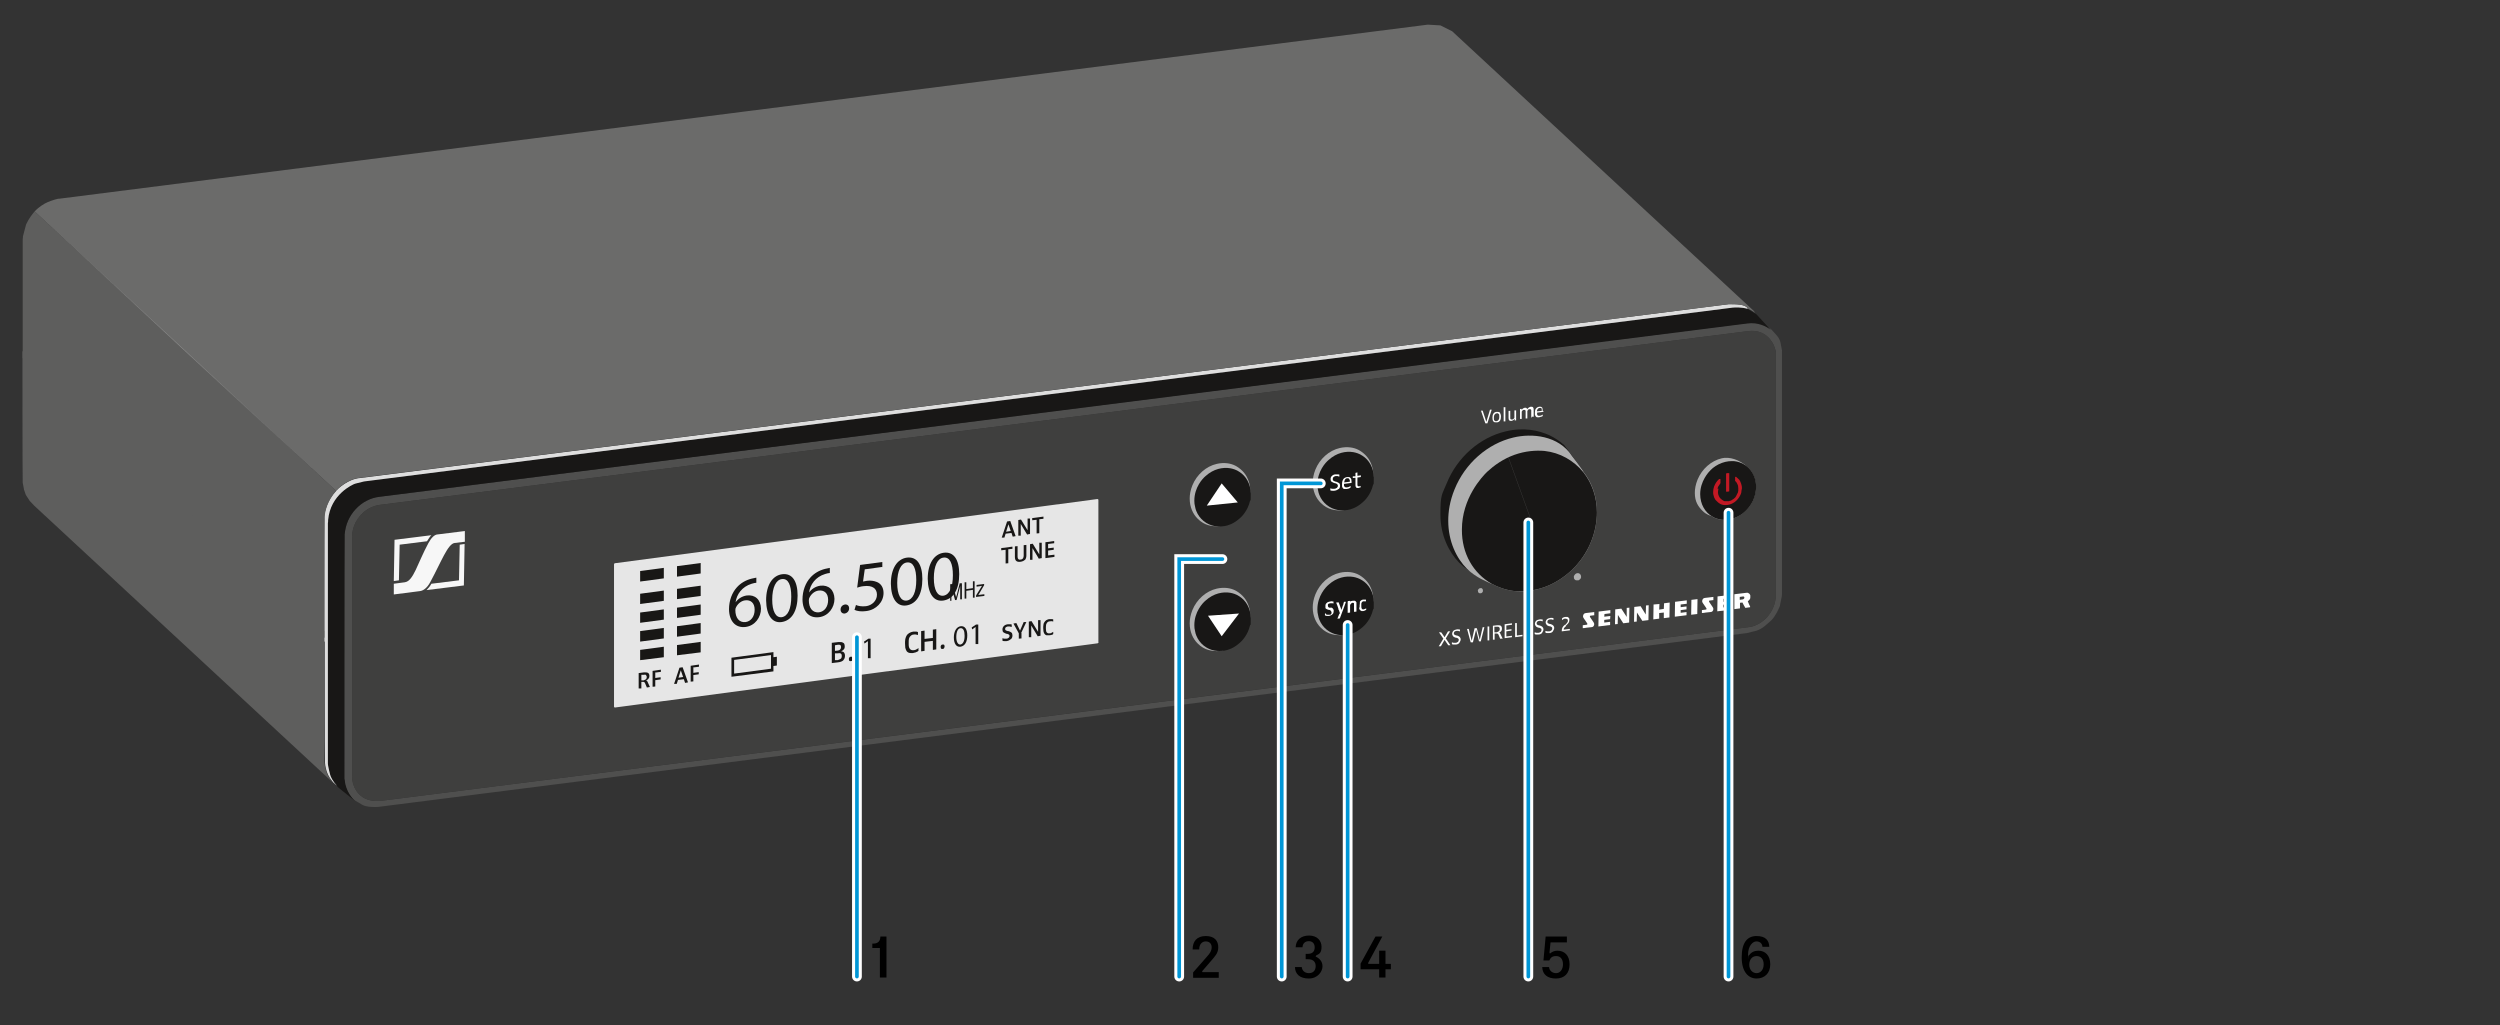
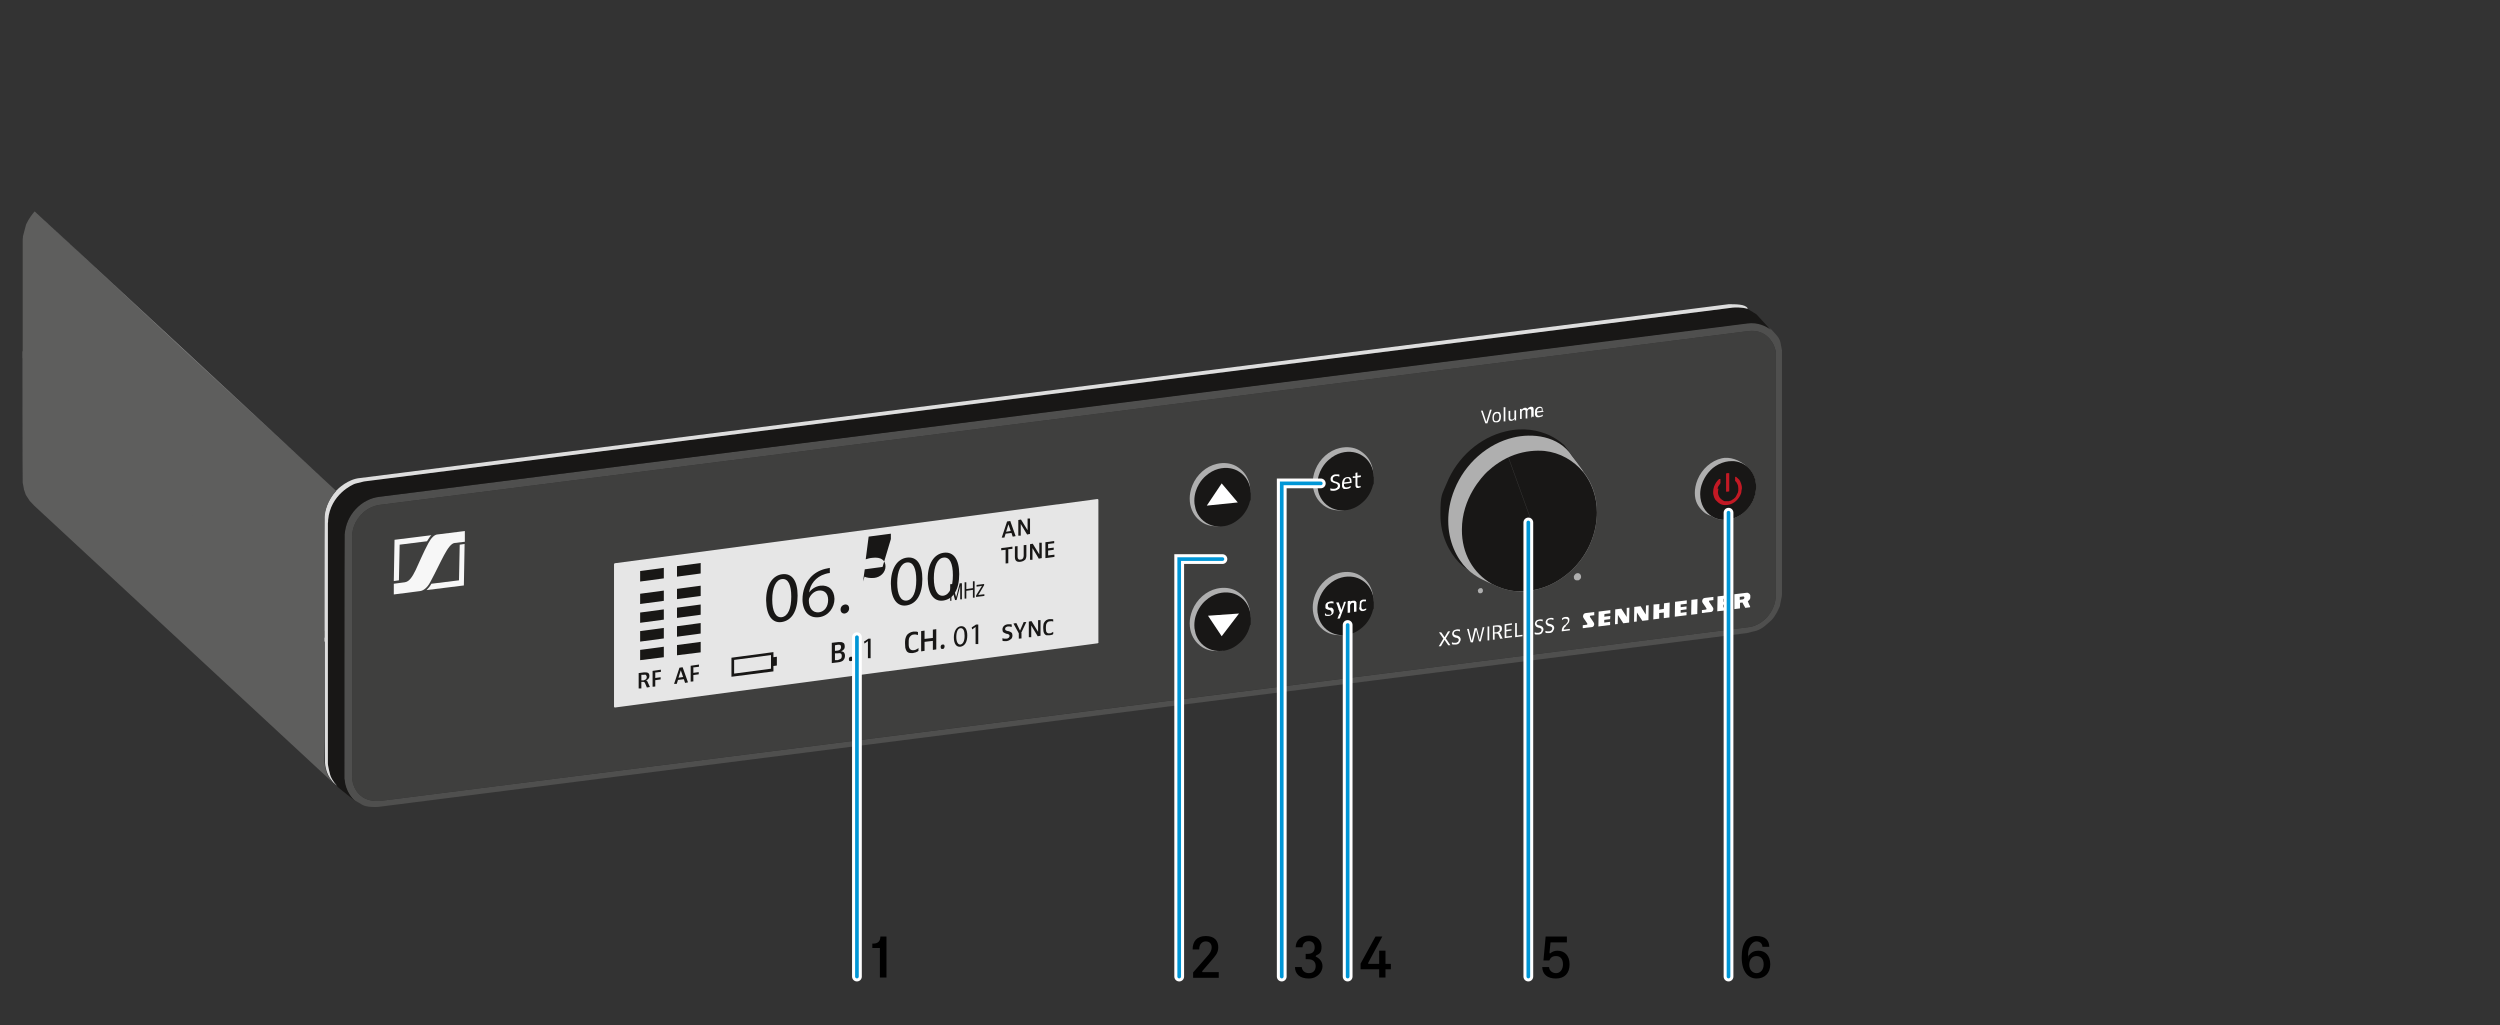
<svg xmlns="http://www.w3.org/2000/svg" id="Overview" width="1024" height="420" version="1.1" viewBox="0 0 1024 420">
  <rect x="0" y="0" width="1024" height="420" fill="#333333" stroke="none" />
  <defs>
    <style>
      .st0 {
        stroke: #0096d6;
        stroke-width: 1.5px;
      }

      .st0, .st1, .st2, .st3, .st4, .st5 {
        fill: none;
      }

      .st0, .st2, .st3, .st6, .st5 {
        stroke-miterlimit: 10;
      }

      .st0, .st2, .st6 {
        stroke-linecap: round;
      }

      .st7 {
        fill: #181716;
      }

      .st8 {
        fill: #fff;
      }

      .st9 {
        fill: #dedede;
      }

      .st2 {
        stroke-width: 4px;
      }

      .st2, .st6 {
        stroke: #fff;
      }

      .st10 {
        fill: #6b6b6a;
      }

      .st3 {
        stroke: #181716;
        stroke-width: 0px;
      }

      .st11 {
        fill: #afafaf;
      }

      .st12 {
        clip-path: url(#clippath-1);
      }

      .st13 {
        fill: #4f4f4e;
      }

      .st14 {
        isolation: isolate;
      }

      .st15 {
        fill: #5e5e5d;
      }

      .st16 {
        fill: #f7f7f7;
      }

      .st17 {
        fill: #3f3f3e;
      }

      .st18 {
        stroke-width: 0px;
      }

      .st18, .st19 {
        fill: #e6e6e6;
      }

      .st18, .st4 {
        stroke: #181715;
      }

      .st20 {
        fill: #181715;
      }

      .st21 {
        fill: #c31924;
      }

      .st4 {
        stroke-width: 0px;
      }

      .st6 {
        fill: #689ede;
        stroke-width: .1px;
      }

      .st22 {
        clip-path: url(#clippath);
      }

      .st5 {
        stroke: #4f4f4e;
        stroke-width: .1px;
      }
    </style>
    <clipPath id="clippath">
      <polygon class="st1" points="161.2 243.5 161.6 221.1 190.5 217.5 190.1 239.8 161.2 243.5" />
    </clipPath>
    <clipPath id="clippath-1">
      <polygon class="st1" points="631.3 261.4 631.5 251.7 717 240.9 716.8 250.6 631.3 261.4" />
    </clipPath>
  </defs>
  <g>
    <path class="st3" d="M584.8,10.1c-.1,0-.3,0-.4,0,0,0,0,0,0,0" />
    <path class="st21" d="M707,194.3h0c0,0,0-.2,0-.2,0,0,.1,0,.2-.1h.9c0-.1.2,0,.2,0,0,0,0,.1,0,.2h0v7.1c0,0,0,.2,0,.2,0,0-.1,0-.2.1-.3,0-.6,0-.9.1,0,0-.1,0-.2,0h0s0-.2,0-.2h0v-7Z" />
    <path class="st21" d="M701.9,201.6c0-3.2,2.4-5.2,2.5-5.3,0,0,.1,0,.2,0,0,0,.1,0,.1,0,0,0,.1,0,.2,0h0c0,0,0,.1,0,.2v1.2s0,0,0,.1c0,0,0,0,0,.1-.9,1.5-1.1,1.1-1.2,2.3,0,.4-.1.8-.2,1.2,0,.5.2,1.8,1,2.8,0,0,.2.2.3.2,0,0,.2.1.2.2,0,0,.2.1.3.2.1,0,.2.1.3.2,0,0,0,0,0,0,.3.1.5.2.8.3.1,0,.2,0,.3,0,0,0,.1,0,.2,0,.1,0,.2,0,.2,0,.1,0,.2,0,.3,0,.2,0,.4,0,.6,0,.2,0,.5,0,.7-.2.1,0,.2,0,.3-.1s.2,0,.3-.2c.1,0,.2-.1.3-.2.1,0,.2-.2.3-.2.3-.2.6-.4.8-.7,0,0,.1,0,.1-.2,0,0,0-.1.1-.1,0,0,0,0,0,0,0,0,.1-.2.1-.2,0,0,.4-.6.7-1.4,0-.1,0-.3.1-.4,0-.2,0-.4.1-.6,0-.2,0-.4,0-.7s0-.1,0-.2c0-.2,0-.5-.1-.9,0,0,0,0,0-.1,0-.2-.1-.3-.2-.5-.2-.5-.5-1-1-1.4h0c0,0,0-.1,0-.2h0v-1.2h0c0,0,0-.2,0-.2,0,0,.1,0,.2-.1h0c0,0,.1,0,.2,0l1.3,1.2h0c.6.5,1.3,2.6,1.1,3.5-.1.6-.2,1.3-.3,1.9,0,.4-1,3.1-3.8,4.4-1.3.6-2.6.7-3.7.5-1.8-.4-2.4-1.3-2.9-1.9h0c0-.1-.2-.3-.3-.4s-.2-.3-.2-.4c-.1-.3-.2-.5-.3-.8,0-.1,0-.3-.1-.4,0-.4-.2-.9-.2-1.4Z" />
    <path class="st13" d="M150.9,208.4c-2.6,1.5-4.2,3.7-5.2,5.5-1,1.9-1.5,4-1.5,6v98c0,3.2,1.3,5.8,2.9,7.4,1,1,2,1.6,2.7,1.9,1.3.6,3.3,1,4.4.9.4,0,.8,0,1.2,0,186.9-23.7,373.8-47.4,560.7-71.2.4,0,.8-.1,1.2-.2,0,0,1.1-.2,2.3-.8,1.6-.8,3.1-1.9,4-2.9,2.3-2.5,3.1-5.2,3.2-5.5.5-1.8.6-3.2.6-3.7v-98c0-.4,0-.8,0-1.2,0-1.2-.7-3.1-1.5-4.4-.6-.9-1.1-1.5-1.4-1.8-.2-.2-.3-.3-.5-.5h0c-1-.9-2.4-1.7-4.3-2.2-.4,0-1.7-.3-3.5-.1L155.5,206.8c-1.3.2-2.9.6-4.6,1.6ZM141.2,218.7c.6-7.8,6.7-14.3,14.1-15.2l560.6-71.2c4.4-.6,7.8,1.2,9.6,2.6,2,2.2,3.4,3.4,3.8,5.5.2,1,.4,2.1.6,3.1,0,0,0,0,0,0,0,.2,0,.4,0,.6,0,0,0,0,0,.1,0,.3,0,.5,0,.8,0,32.7,0,65.3,0,97.9,0,.4,0,.9-.1,1.3,0,0,0,.1,0,.2-.2,1.1-.5,2.3-.7,3.4.3,0-1.9,4.9-3.8,6.5-1.8,1.5-3.1,3.1-6,4.1,0,0-.1,0-.2,0-1.2.3-2.3.6-3.5.9-186.9,23.7-373.7,47.4-560.6,71.2-1.1.1-4.9.2-6.7-.9-1-.6-1.9-1.2-2.9-1.7-4.2-3.5-4.5-8.6-4.5-9v-1.3c-.1,0-.1-97.9-.1-97.9v-1.3Z" />
    <path class="st17" d="M724.5,138.4c.3.3.8.9,1.4,1.8.8,1.3,1.4,3.2,1.5,4.4,0,.4,0,.8,0,1.2v98c0,.5,0,1.9-.6,3.7,0,.2-.8,3-3.2,5.5-1,1-2.4,2.2-4,2.9-1.2.5-2.3.8-2.3.8-.4,0-.8.1-1.2.2-186.9,23.7-373.8,47.4-560.7,71.2-.4,0-.8,0-1.2,0-1.2,0-3.1-.3-4.4-.9-.7-.3-1.7-.9-2.7-1.9-1.6-1.6-2.9-4.2-2.9-7.4v-98c0-2,.5-4.1,1.5-6,.9-1.8,2.6-3.9,5.2-5.5,1.7-1,3.2-1.4,4.6-1.6l560.7-71.2c1.7-.2,3.1,0,3.5.1,2,.4,3.4,1.3,4.3,2.2h0l.5.5Z" />
    <path class="st7" d="M141.2,319.3c0,.4.3,5.5,4.5,9-2.2-1.8-4.4-3.5-6.6-5.3-.5-.4-.9-.8-1.3-1.3-1.4-1.6-2.5-3.5-2.7-4.5-.3-1.2-.5-2.4-.8-3.6,0-.5,0-.9-.1-1.3v-98c0-.5,0-.9.1-1.3.9-10.5,10-14.7,11.1-14.9,1.2-.3,2.4-.6,3.6-.9,186.9-23.7,373.8-47.4,560.6-71.2,1-.1,3.9-.2,6,.5.4.1.7.3,1,.5.4.2.8.5,1.2.7,0,0,0,0,0,0h0c.3.2.5.4.8.5.3.2.6.4.9.6,1.9,2.1,3.9,4.2,5.8,6.3-1.8-1.4-5.2-3.2-9.6-2.6L155.3,203.5c-7.4.9-13.5,7.4-14.1,15.2v1.3c-.1,0-.1,97.9-.1,97.9v1.3Z" />
    <path class="st9" d="M132.8,262.8v-51.1c.2-2.4,1.3-6.8,4.8-10.6.9-1,5-4.9,9.9-5.3l560.6-71.2c3,0,6.7,0,7.7,1.6v.3c-2.2-.7-5.2-.6-6.1-.5-186.9,23.7-373.8,47.4-560.6,71.2-1.2.3-2.4.6-3.6.9-1,.3-10.2,4.4-11.1,14.9,0,.4,0,.9-.1,1.3v98c0,.4,0,.9.1,1.3.2,1.2.5,2.4.8,3.6.2,1,1.2,2.9,2.7,4.5,0,0-.1,0-.2-.1-.4-.4-.8-.8-1.3-1.2,0,0,0,0,0,0-.4-.4-1.5-2-2-3-.8-1.6-1.2-3.7-1.3-5.1v-1.3c-.1,0-.1-48.2-.1-48.2" />
    <path class="st15" d="M132.9,312.3c.1,1.4.5,3.5,1.3,5.1.5,1,1.6,2.6,2,3-40.7-37.7-81.4-75.5-122.1-113.2-.6-.7-1.3-1.3-1.9-2-.5-.8-1-1.5-1.5-2.3l-.2-.4-.3-.9-.2-.6-.2-.5h0c0-.1,0-.2,0-.2l-.5-2.6v-1.3c-.1,0-.1-52.6-.1-52.6l123.6,114.6v54Z" />
    <path class="st15" d="M14.2,86.6l123.5,114.5c-3.5,3.8-4.6,8.2-4.7,10.6v1.4c-.1,0-.1,48.2-.1,48.2-40.9-37.9-81.8-75.9-122.7-113.8-.3-.3-.6-.6-.9-.8,0-16.1,0-32.2,0-48.2,0-.4,0-.9.1-1.3,0-.1,0-.2,0-.4.4-1.6.9-3.3,1.3-4.9h0c1.2-2.6,2.8-4.5,3.4-5.2Z" />
-     <path class="st10" d="M715.8,126.2c-1-1.5-4.6-1.7-7.7-1.6L147.5,195.7c-5,.4-9,4.3-9.9,5.3L14.2,86.6c.5-.6,2-2,4.1-3.2h0c1.5-.8,3.4-1.5,5.5-2,.1,0,.3,0,.4,0C211,57.6,397.9,33.9,584.8,10.1c1.7.1,3.4.2,5.2.3,1.6.8,3.2,1.6,4.8,2.4,41.2,38.2,82.3,76.3,123.5,114.5.2.2.4.5.6.8h0c-.3-.1-.5-.3-.8-.5h0c-.4-.3-.8-.5-1.2-.7-.3-.2-.6-.3-1-.5v-.3Z" />
    <g class="st14">
      <g class="st22">
        <g>
          <path class="st16" d="M190.5,217.5l-11.4,1.4c-1.2.2-2.4,1.3-3.6,3.5-4.6,8.5-6.1,15.6-9.7,16.1l-4.5.6v4.4c0,0,10.8-1.4,10.8-1.4,1.4-.2,2.9-1.4,4.1-3.6,4.6-8.5,7.2-15.7,10-16.1l4.2-.5v-4.4" />
          <path class="st16" d="M176.7,219.2l-15.1,1.9-.3,16.9,2.1-.3.3-14.6,11.2-1.4c.6-1,1.2-1.9,1.8-2.5" />
          <path class="st16" d="M190.4,222.8l-2.1.3-.3,14.6-11.3,1.4c-.6,1.1-1.3,1.9-2,2.6l15.3-1.9.3-17" />
        </g>
      </g>
    </g>
    <g class="st14">
      <g class="st12">
        <g>
          <polyline class="st8" points="659.6 249.9 654.8 250.5 654.7 256.6 659.5 256 659.5 254.7 657.1 255 657.1 253.9 659.5 253.6 659.6 252.3 657.1 252.6 657.2 251.5 659.6 251.2 659.6 249.9" />
          <polyline class="st8" points="667.4 248.9 666.3 249 666.3 252.7 664.1 249.3 661.6 249.6 661.5 255.7 662.6 255.6 662.7 251.9 664.9 255.3 667.3 255 667.4 248.9" />
          <polyline class="st8" points="683.9 246.8 681.6 247.1 681.5 249.4 679.6 249.7 679.7 247.4 677.3 247.6 677.2 253.7 679.6 253.4 679.6 251.1 681.5 250.9 681.5 253.2 683.8 252.9 683.9 246.8" />
          <path class="st8" d="M712.6,245.7v-1.2s1.4-.2,1.4-.2c.3,0,.5.2.5.5,0,.3-.3.6-.6.7l-1.4.2M715.4,242.8l-5,.6v6.1c-.1,0,2.3-.3,2.3-.3v-2.3s1-.1,1-.1c0,0,1,2,1.2,2.2l2.1-.3c-.2-.3-.9-1.8-1.1-2.4.7-.6,1.1-1,1.1-1.9,0-1.1-.9-1.7-1.5-1.6" />
          <polyline class="st8" points="675.3 247.9 674.2 248 674.1 251.7 672 248.3 669.4 248.6 669.3 254.7 670.4 254.6 670.5 250.9 672.7 254.3 675.2 254 675.3 247.9" />
          <polyline class="st8" points="708.3 243.7 703.5 244.3 703.4 250.4 708.2 249.8 708.2 248.5 705.8 248.8 705.8 247.7 708.3 247.4 708.3 246.2 705.9 246.5 705.9 245.3 708.3 245 708.3 243.7" />
          <polyline class="st8" points="695.3 245.4 692.8 245.7 692.7 251.8 695.2 251.5 695.3 245.4" />
          <polyline class="st8" points="690.9 245.9 686.1 246.5 686 252.6 690.8 252 690.8 250.7 688.4 251 688.4 249.9 690.8 249.6 690.8 248.4 688.4 248.7 688.4 247.6 690.9 247.3 690.9 245.9" />
          <path class="st8" d="M653,250.7l-3.4.4c-.7,0-1.2.6-1.2,1.4,0,.3.2.6.4.9.8,1.2,1.3,1.8,1.4,2.1h0c0,.2,0,.4-.4.4l-1.5.2v1.2c.5,0,1.1-.1,1.6-.2,1-.1,1.9-.2,1.9-.2.7,0,1.2-.5,1.2-1.3,0-.3-.2-.6-.4-.9-.8-1.3-1.4-1.9-1.4-2.2h0c0-.2.1-.3.2-.3l1.6-.2v-1.2" />
          <path class="st8" d="M701.8,244.5l-3.4.4c-.7,0-1.2.6-1.2,1.4,0,.3.2.6.4.9.8,1.2,1.3,1.8,1.4,2.1h0c0,.2,0,.4-.4.4l-1.5.2v1.2c.5,0,1.1-.1,1.6-.2,1-.1,1.9-.2,1.9-.2.7,0,1.2-.5,1.2-1.3,0-.3-.2-.6-.4-.9-.8-1.3-1.4-1.9-1.4-2.2h0c0-.2.1-.3.2-.3l1.6-.2v-1.2" />
        </g>
      </g>
    </g>
    <line class="st15" x1="133.2" y1="260.3" x2="133.2" y2="264" />
    <polygon class="st11" points="17.2 89.3 74.4 142.3 131.6 195.4 74.3 142.4 17.2 89.3" />
    <path class="st11" d="M161.6,206l552.1-70.1L161.6,206Z" />
    <path class="st11" d="M144.2,219.8v95.6-95.6Z" />
    <path class="st11" d="M714.6,190.5c-1.2-.6-2.5-.9-3.8-1.1-1.3-.2-2.7-.2-4,0-1.3.2-2.6.6-3.7,1.3-1.2.6-2.1,1.6-3.1,2.5h0c-2,2.1-3.3,4.8-3.6,7.7-.1,1.4,0,2.9.3,4.3.1.7.4,1.4.7,2.1.3.7.7,1.3,1,1.9-.3-.6-.7-1.3-1-1.9-.3-.7-.6-1.3-.7-2.1-.4-1.4-.5-2.9-.3-4.3.1-1.4.6-2.9,1.2-4.2.6-1.3,1.4-2.5,2.4-3.6h0c.9-1,1.9-1.9,3.1-2.5,1.2-.7,2.4-1.1,3.8-1.3,1.3-.2,2.7-.2,4,0,1.3.2,2.6.6,3.8,1.2Z" />
    <path class="st11" d="M701.3,211.6h0c1.2.7,2.5,1.1,3.9,1.3,1.5.2,3.3,0,5.1-.7,1.9-.7,3.5-1.8,4.6-2.9,2-1.9,3-4.1,3.2-4.6.8-1.9,1.1-3.8,1.1-5.3,0-2.7-.9-5.1-2.3-6.9,0-.2-1.6-1.6-1.6-1.6-2.9-2.6-6.9-3.9-10-3.2-4.4,1-8.2,4.4-10,8.8-.8,2-1.1,3.8-1.1,5.4,0,3.6,1.4,5.6,3.2,7.4,1.5,1.5,3.1,1.9,3.7,2.1Z" />
    <path class="st7" d="M719.3,199.4c0,1.5-.3,3.4-1.1,5.3-.2.5-1.2,2.7-3.2,4.6-1.1,1.1-2.7,2.2-4.6,2.9-1.9.7-3.7.8-5.1.7-1.4-.2-2.8-.6-3.9-1.3-3-1.7-5-5.1-5-9.2,0-5.3,3.4-9,4.3-9.9,1.1-1.1,2.7-2.2,4.6-2.9,1.9-.7,3.7-.8,5.1-.7,2.6.3,5,1.6,6.6,3.6,1.4,1.8,2.3,4.1,2.3,6.9Z" />
    <g>
      <path class="st21" d="M703.5,200.2c.2-1.1.3-.8,1.2-2.3,0,0,0,0,0-.1,0,0,0,0,0-.1v-1.2s0-.1,0-.2h0s0,0-.1-.1c0,0-.1,0-.2,0,0,0,0,0-.2,0-.1,0-2.5,2.1-2.5,5.3,0,.5,0,1,.2,1.4,0,.1,0,.3.1.4,0,.3.2.6.3.8,0,.1.2.3.2.4s.2.2.3.4h0c.6.5,1.2,1.5,2.9,1.9,1.1.2,2.4.1,3.7-.5,2.8-1.3,3.7-4.1,3.8-4.4,0-.6.2-1.3.3-1.9.1-.9-.6-2.9-1.1-3.5h0l-1.3-1.2h0s-.1,0-.2,0h0c0,0-.1,0-.2.1,0,0,0,.1,0,.2h0v1.2h0c0,.1,0,.2,0,.2h0c.5.4.8.9,1,1.4,0,.2.1.3.2.5,0,0,0,0,0,.1,0,.4.1.7.1.9v.2c0,.2,0,.5,0,.7,0,.2,0,.4-.1.6,0,.2,0,.3-.1.4-.3.8-.7,1.3-.7,1.4,0,0,0,0-.1.2,0,0,0,0,0,0,0,0,0,0-.1.1,0,0,0,0-.1.2-.2.2-.5.5-.8.7-.1,0-.2.2-.3.2-.1,0-.2.1-.3.2-.1,0-.2.1-.3.2s-.2,0-.3.1c-.2,0-.4.1-.7.2-.2,0-.4,0-.6,0s-.2,0-.3,0c0,0-.1,0-.2,0,0,0-.1,0-.2,0,0,0-.2,0-.3,0-.2,0-.5-.1-.7-.3,0,0,0,0,0,0-.1,0-.2-.1-.3-.2-.1,0-.2-.1-.3-.2,0,0-.2-.1-.2-.2,0,0-.2-.2-.3-.2-.9-1-1.1-2.3-1-2.8,0-.4.1-.8.2-1.2Z" />
      <path class="st21" d="M707,194.2h0v7h0s0,.2,0,.2h0c0,0,.1,0,.2,0,.3,0,.6,0,.9-.1,0,0,.2,0,.2-.1,0,0,0-.1,0-.2v-7h0c0,0,0-.1,0-.2h0s-.2,0-.2,0h-.9c0,.2-.1.2-.2.2,0,0,0,.2,0,.2Z" />
    </g>
    <path class="st11" d="M500.9,266.3v-.2s.1,0,.2,0c.9-.2,1.7-.4,2.4-.7.6-.2,2.1-.9,3.8-2.4,1-.9,3.4-3.4,4.3-7.2.2-.9.3-1.9.3-2.9h.2c0-.1,0-.1,0-.1,0-.2,0-.4,0-.6,0-3.6-1.4-6.4-3.2-8.2-1.1-1.1-2.2-1.8-3-2.2-1.8-.9-4.4-1.4-7.5-.7-4.4,1-8.2,4.4-10,8.8-.8,2-1.1,3.8-1.1,5.4,0,3.6,1.4,6.4,3.2,8.2,3,3.1,6.3,3.1,7.9,3.2.7,0,1.9-.2,2.5-.3Z" />
    <path class="st7" d="M489.2,256.1c0-5.5,3.4-9.1,4.6-10.1,3.3-3,7.1-3.7,10.1-3.2,1.1.2,2.5.6,3.8,1.5,2.5,1.6,4.6,4.7,4.6,9s-.1,2-.3,2.9c-.9,3.9-3.3,6.4-4.3,7.2-1.7,1.5-3.2,2.2-3.8,2.4-.7.3-1.6.6-2.4.7,0,0-.1,0-.2,0-1.2.2-2.4.2-3.7,0-3.4-.6-6.3-2.9-7.6-6.2-.2-.5-.4-1.1-.5-1.8-.2-.7-.3-1.5-.3-2.4Z" />
    <path class="st11" d="M500.9,215.2v-.2s.1,0,.2,0c.9-.2,1.7-.4,2.4-.7.6-.2,2.1-.9,3.8-2.4,1-.9,3.4-3.4,4.3-7.2.2-.9.3-1.9.3-2.9h.2c0-.1,0-.1,0-.1,0-.2,0-.4,0-.6,0-3.6-1.4-6.4-3.2-8.2-1.1-1.1-2.2-1.8-3-2.2-1.8-.9-4.4-1.4-7.5-.7-4.4,1-8.2,4.4-10,8.8-.8,2-1.1,3.8-1.1,5.4,0,3.6,1.4,6.4,3.2,8.2,3,3.1,6.3,3.1,7.9,3.2.7,0,1.9-.2,2.5-.3Z" />
    <path class="st7" d="M489.2,205.1c0-5.5,3.4-9.1,4.6-10.1,3.3-3,7.1-3.7,10.1-3.2,1.1.2,2.5.6,3.8,1.5,2.5,1.6,4.6,4.7,4.6,9s-.1,2-.3,2.9c-.9,3.9-3.3,6.4-4.3,7.2-1.7,1.5-3.2,2.2-3.8,2.4-.7.3-1.6.6-2.4.7,0,0-.1,0-.2,0-1.2.2-2.4.2-3.7,0-3.4-.6-6.3-2.9-7.6-6.2-.2-.5-.4-1.1-.5-1.8-.2-.7-.3-1.5-.3-2.4Z" />
    <g>
      <path class="st11" d="M551.3,208.7v-.2s.1,0,.2,0c.9-.2,1.7-.4,2.4-.7.6-.2,2.1-.9,3.8-2.4,1-.9,3.4-3.4,4.3-7.2.2-.9.3-1.9.3-2.9h.2c0-.1,0-.1,0-.1,0-.2,0-.4,0-.6,0-3.6-1.4-6.4-3.2-8.2-1.1-1.1-2.2-1.8-3-2.2-1.8-.9-4.4-1.4-7.5-.7-4.4,1-8.2,4.4-10,8.8-.8,2-1.1,3.8-1.1,5.4,0,3.6,1.4,6.4,3.2,8.2,3,3.1,6.3,3.1,7.9,3.2.7,0,1.9-.2,2.5-.3Z" />
      <path class="st7" d="M539.6,198.5c0-5.5,3.4-9.1,4.6-10.1,3.3-3,7.1-3.7,10.1-3.2,1.1.2,2.5.6,3.8,1.5,2.5,1.6,4.6,4.7,4.6,9s-.1,2-.3,2.9c-.9,3.9-3.3,6.4-4.3,7.2-1.7,1.5-3.2,2.2-3.8,2.4-.7.3-1.6.6-2.4.7,0,0-.1,0-.2,0-1.2.2-2.4.2-3.7,0-3.4-.6-6.3-2.9-7.6-6.2-.2-.5-.4-1.1-.5-1.8-.2-.7-.3-1.5-.3-2.4Z" />
      <g>
        <path class="st8" d="M548.2,200.3c-.4.4-.9.6-1.6.7s-.6,0-.9,0c-.3,0-.6,0-.8-.2v-.8c.3.1.5.2.8.2.3,0,.5,0,.8,0,.5,0,.8-.2,1.1-.4.2-.2.4-.5.4-.8s-.1-.5-.3-.7c-.2-.2-.5-.3-.9-.4h-.2c-.5-.2-.9-.4-1.2-.6-.3-.2-.4-.6-.4-1.1s.2-1,.6-1.3c.4-.4.9-.6,1.5-.6s.6,0,.8,0,.5,0,.7.1v.8c-.3,0-.5-.1-.7-.2-.2,0-.5,0-.7,0-.4,0-.7.2-1,.4-.2.2-.3.4-.3.8s0,.5.3.7c.2.1.5.3.9.4h.2c.5.2.9.4,1.2.6.3.3.4.6.4,1.1s-.2,1-.6,1.4Z" />
        <path class="st8" d="M553.6,197.5c0,.1,0,.2,0,.3l-3.1.4v.2c0,.2,0,.4,0,.5,0,.2.1.3.2.4.1.1.2.2.4.3s.4,0,.6,0c.5,0,1-.2,1.5-.6v.7c-.2.1-.4.3-.7.4-.3,0-.6.2-.9.2s-.8,0-1,0-.5-.2-.6-.4-.3-.5-.3-.7c0-.3,0-.6,0-1,0-.8.2-1.4.5-1.9.3-.5.9-.8,1.6-.9.3,0,.5,0,.7,0s.4.1.6.3.3.4.4.6c0,.3.1.6.1,1s0,.1,0,.2ZM552.8,196.7c0-.2,0-.3-.2-.5,0-.1-.2-.2-.3-.3-.1,0-.3,0-.5,0-.4,0-.7.2-.9.6-.2.3-.3.7-.3,1.1l2.3-.3c0-.2,0-.4,0-.6Z" />
        <path class="st8" d="M557,199.7c-.2,0-.4.1-.6.2-.4,0-.7,0-.9-.2-.2-.2-.3-.5-.3-.9v-3.1s-1.1.1-1.1.1v-.7h1.1v-1.4l.8-.2v1.4l1.4-.2v.7l-1.4.2v3c0,.4.2.6.6.6s.3,0,.4-.1c.1,0,.3-.1.3-.1v.6s-.2.1-.4.2Z" />
      </g>
    </g>
    <g>
      <path class="st8" d="M609.2,173.4h-.8c0,0-1.8-5.2-1.8-5.2h.7c0,0,1.5,4.6,1.5,4.6h0s1.5-5,1.5-5h.7c0,0-1.8,5.7-1.8,5.7Z" />
      <path class="st8" d="M614.4,172.3c-.3.4-.7.7-1.4.7-.6,0-1.1,0-1.3-.4-.3-.3-.4-.9-.4-1.5s.1-1.2.4-1.7c.3-.4.7-.7,1.4-.7s1.1,0,1.3.4.4.9.4,1.5-.1,1.2-.4,1.7ZM614.1,170.4c0-.4,0-.7-.3-.9-.2-.2-.4-.3-.8-.2s-.6.2-.8.5c-.2.3-.3.6-.3,1v.6c0,.4,0,.7.3.9s.4.3.8.2.6-.2.8-.5c.2-.3.3-.6.3-1v-.6Z" />
      <path class="st8" d="M615.9,172.6v-5.8h.7c0,0,0,5.8,0,5.8h-.7Z" />
      <path class="st8" d="M620.4,172v-.6c0,0,0,0,0,0,0,0,0,0-.1.2s-.1.2-.2.3-.2.2-.4.3c-.2,0-.3.1-.5.2-.4,0-.8,0-1-.2-.2-.2-.3-.5-.3-1v-2.9h.7c0,0,0,2.6,0,2.6,0,.1,0,.3,0,.4,0,.1,0,.2.1.3,0,0,.1.2.3.2.1,0,.2,0,.4,0s.3,0,.4-.1.2-.2.3-.3c0-.1.2-.2.2-.3,0-.1,0-.3,0-.4v-2.6h.7c0,0,0,3.1,0,3.1,0,.2,0,.4,0,.6,0,.2,0,.3,0,.4h-.6Z" />
      <path class="st8" d="M627.2,171.2v-2.7c0-.1,0-.3,0-.4,0-.1,0-.2-.1-.3,0,0-.1-.1-.2-.2-.1,0-.2,0-.4,0s-.3,0-.4.1c-.1,0-.2.2-.3.3,0,.1-.2.2-.2.4s0,.2,0,.4v2.6h-.7c0,0,0-2.6,0-2.6,0-.1,0-.3,0-.4,0-.1,0-.2-.1-.3s-.1-.1-.2-.2c-.1,0-.2,0-.4,0s-.3,0-.4.1c-.1,0-.2.2-.3.3,0,.1-.2.2-.2.3,0,.1,0,.2,0,.4v2.6h-.7c0,0,0-4.1,0-4.1h.7c0,0,0,.5,0,.5h0s0,0,.1-.2c0,0,.1-.2.2-.3.1,0,.2-.2.4-.3.2,0,.3-.1.5-.2.3,0,.6,0,.7.1s.3.3.4.5c0,0,0,0,.1-.2,0,0,.1-.2.3-.3.1-.1.2-.2.4-.3.2,0,.3-.1.5-.2.4,0,.8,0,1,.2.2.2.3.5.3,1v2.9h-.7Z" />
      <path class="st8" d="M632.2,168.4c0,.1,0,.2,0,.3l-2.6.3v.2c0,.2,0,.3,0,.5,0,.1.1.3.2.4,0,.1.2.2.4.2s.3,0,.5,0c.4,0,.8-.2,1.2-.5v.6c-.1.1-.3.2-.6.3-.2,0-.5.1-.8.2s-.6,0-.9,0-.4-.2-.6-.4c-.1-.2-.2-.4-.3-.6,0-.2,0-.5,0-.9,0-.7.1-1.2.4-1.6.3-.4.7-.7,1.3-.8s.4,0,.6,0,.3.1.5.2.3.3.3.5c0,.2.1.5.1.9s0,.1,0,.2ZM631.5,167.7c0-.1,0-.3-.1-.4,0-.1-.2-.2-.3-.2-.1,0-.3,0-.5,0-.3,0-.6.2-.8.5-.2.3-.3.6-.3.9l2-.2c0-.2,0-.3,0-.5Z" />
    </g>
    <g>
      <path class="st8" d="M593.2,264.3l-1.5-2.2h0s-1.5,2.6-1.5,2.6h-.9c0,.1,1.9-3.1,1.9-3.1l-1.8-2.6h.9c0-.1,1.4,2,1.4,2h0s1.4-2.4,1.4-2.4h.9c0-.1-1.8,2.9-1.8,2.9l1.9,2.8h-.9Z" />
      <path class="st8" d="M597.7,263.4c-.4.4-.8.6-1.5.6s-.6,0-.8,0c-.3,0-.5,0-.7-.2v-.7c.3,0,.5.2.7.2.2,0,.5,0,.8,0,.4,0,.7-.2,1-.4.2-.2.3-.5.3-.8s0-.4-.3-.6c-.2-.1-.5-.3-.8-.3h-.2c-.5-.2-.8-.3-1-.6-.2-.2-.4-.6-.4-1s.2-.9.5-1.2.8-.5,1.4-.6.5,0,.7,0,.4,0,.6.1v.7c-.3,0-.5-.1-.7-.2-.2,0-.4,0-.6,0-.4,0-.7.2-.9.3-.2.2-.3.4-.3.7s0,.4.3.6c.2.1.4.2.8.3h.2c.5.2.8.3,1.1.6.2.2.4.6.4,1s-.2.9-.5,1.3Z" />
      <path class="st8" d="M606.7,262.7h-.9c0,.1-1.2-4.8-1.2-4.8h0s-1.3,5.2-1.3,5.2h-.9c0,.1-1.5-5.5-1.5-5.5h.7c0,0,1.2,4.9,1.2,4.9h0s1.2-5.2,1.2-5.2h.9c0-.1,1.2,4.8,1.2,4.8h0s1.2-5.2,1.2-5.2h.7c0,0-1.5,5.9-1.5,5.9Z" />
      <path class="st8" d="M609.3,262.4v-5.8h.7c0,0,0,5.7,0,5.7h-.7Z" />
      <path class="st8" d="M614.5,261.7l-.7-1.7c-.2-.4-.4-.5-.7-.5h-.9v2.5h-.7c0,0,0-5.7,0-5.7l1.8-.2c.6,0,1.1,0,1.4.2.3.2.5.6.5,1.2s-.1.7-.3,1c-.2.3-.5.5-.9.6h0c0,0,.1,0,.2,0,.1,0,.2.2.3.4l1,2.1h-.9ZM614,256.9c-.2-.2-.5-.2-.9-.2h-1v2.3h.9c.4-.2.8-.3,1-.5.2-.2.3-.5.3-.8s0-.6-.3-.8Z" />
      <path class="st8" d="M616.3,261.5v-5.8l3-.4v.6l-2.3.3v1.8l2.1-.3v.6l-2.1.3v2.1l2.3-.3v.6l-3,.4Z" />
      <path class="st8" d="M620.6,261v-5.8h.7c0,0,0,5.1,0,5.1l2.3-.3v.6l-3,.4Z" />
      <path class="st8" d="M624.6,260.5v-5.8l3-.4v.6l-2.3.3v1.8l2.1-.3v.6l-2.1.3v2.1l2.3-.3v.6l-3,.4Z" />
      <path class="st8" d="M631.6,259.3c-.4.4-.8.6-1.5.6-.3,0-.6,0-.8,0-.3,0-.5,0-.7-.2v-.7c.3,0,.5.2.7.2.2,0,.5,0,.8,0,.4,0,.7-.2,1-.4.2-.2.3-.5.3-.8s0-.4-.3-.6c-.2-.1-.5-.3-.8-.3h-.2c-.5-.2-.8-.3-1-.6-.2-.2-.4-.6-.4-1s.2-.9.5-1.2c.3-.3.8-.5,1.4-.6s.5,0,.7,0,.4,0,.6.1v.7c-.3,0-.5-.1-.7-.2-.2,0-.4,0-.6,0-.4,0-.7.2-.9.3-.2.2-.3.4-.3.7s0,.4.3.6c.2.1.4.2.8.3h.2c.5.2.8.3,1.1.6.2.2.4.6.4,1s-.2.9-.5,1.3Z" />
      <path class="st8" d="M636,258.7c-.4.4-.8.6-1.5.6s-.6,0-.8,0c-.3,0-.5,0-.7-.2v-.7c.3,0,.5.2.7.2.2,0,.5,0,.8,0,.4,0,.7-.2,1-.4.2-.2.3-.5.3-.8s0-.4-.3-.6c-.2-.1-.5-.3-.8-.3h-.2c-.5-.2-.8-.3-1-.6-.2-.2-.4-.6-.4-1s.2-.9.5-1.2c.3-.3.8-.5,1.4-.6s.5,0,.7,0,.4,0,.6.1v.7c-.3,0-.5-.1-.7-.2-.2,0-.4,0-.6,0-.4,0-.7.2-.9.3-.2.2-.3.4-.3.7s0,.4.3.6c.2.1.4.2.8.3h.2c.5.2.8.3,1.1.6.2.2.4.6.4,1s-.2.9-.5,1.3Z" />
      <path class="st8" d="M641.5,256.4c-.4.3-.6.6-.8.8-.2.2-.2.5-.2.7l2.5-.3v.6l-3.3.4v-.3c0-.5.1-.9.3-1.3.2-.4.5-.7,1-1.1h.2c.4-.5.7-.8.8-1,.2-.2.2-.5.2-.7s0-.5-.3-.6c-.2-.1-.4-.2-.8-.2s-.5.1-.7.2c-.2.1-.4.3-.6.4v-.7c.1-.2.4-.3.6-.4.2-.1.5-.2.8-.2s.5,0,.8,0c.2,0,.4.2.5.3.1.1.2.3.3.4,0,.2,0,.4,0,.6,0,.4-.1.8-.3,1.1-.2.3-.6.7-1,1.1h-.2Z" />
    </g>
    <g>
      <path class="st7" d="M632.6,184.6c-3.5-.4-7.8,0-12.3,1.6-4.7,1.7-8.4,4.4-11.1,6.9-2.2,2.1-10.5,10.9-10.4,23.7,0,10,4.9,17.9,12,22.1h0c-1.5-.6-9.6-4.8-13.1-8.4-4.2-4.3-7.7-11.2-7.7-19.7s.6-8,2.6-12.9c4.3-10.6,13.5-18.7,24.1-21.2,7.5-1.8,13.6-.4,18,1.6,1.6.8,3.8,2,6,4,0,0,7.7,10.3,7.9,10.9-4-4.9-9.6-8.1-16-8.8Z" />
      <path class="st11" d="M610.8,239h0c2.9,1.6,6.1,2.7,9.5,3.1,3.5.4,7.8,0,12.3-1.6,4.7-1.7,8.4-4.4,11.1-6.9,4.9-4.6,7.2-9.7,7.7-11,2-4.5,2.7-9.1,2.7-12.8,0-6.5-2.1-12.2-5.5-16.5-.1-.6-4.7-6.5-4.7-6.5-5.5-8.5-16.5-9.4-24-7.6-10.6,2.5-19.8,10.6-24.1,21.2-2,4.9-2.6,9.2-2.6,12.9,0,8.5,3.4,15.4,7.7,19.7,3.6,3.6,8.5,5.4,9.9,6.1Z" />
      <path class="st7" d="M654.1,209.8c0,3.7-.7,8.2-2.7,12.8-.5,1.2-2.8,6.4-7.7,11-2.7,2.5-6.4,5.2-11.1,6.9-4.5,1.6-8.8,1.9-12.3,1.6-3.4-.4-6.6-1.5-9.5-3.1-7.2-4.2-12.1-12.1-12-22.1,0-12.8,8.2-21.6,10.4-23.7,2.7-2.5,6.4-5.2,11.1-6.9,4.5-1.6,8.8-1.9,12.3-1.6,6.4.7,12,3.9,16,8.8,3.4,4.3,5.5,10,5.5,16.5Z" />
    </g>
    <g>
      <path class="st11" d="M551.3,259.8v-.2s.1,0,.2,0c.9-.2,1.7-.4,2.4-.7.6-.2,2.1-.9,3.8-2.4,1-.9,3.4-3.4,4.3-7.2.2-.9.3-1.9.3-2.9h.2c0-.1,0-.1,0-.1,0-.2,0-.4,0-.6,0-3.6-1.4-6.4-3.2-8.2-1.1-1.1-2.2-1.8-3-2.2-1.8-.9-4.4-1.4-7.5-.7-4.4,1-8.2,4.4-10,8.8-.8,2-1.1,3.8-1.1,5.4,0,3.6,1.4,6.4,3.2,8.2,3,3.1,6.3,3.1,7.9,3.2.7,0,1.9-.2,2.5-.3Z" />
      <path class="st7" d="M539.6,249.6c0-5.5,3.4-9.1,4.6-10.1,3.3-3,7.1-3.7,10.1-3.2,1.1.2,2.5.6,3.8,1.5,2.5,1.6,4.6,4.7,4.6,9s-.1,2-.3,2.9c-.9,3.9-3.3,6.4-4.3,7.2-1.7,1.5-3.2,2.2-3.8,2.4-.7.3-1.6.6-2.4.7,0,0-.1,0-.2,0-1.2.2-2.4.2-3.7,0-3.4-.6-6.3-2.9-7.6-6.2-.2-.5-.4-1.1-.5-1.8-.2-.7-.3-1.5-.3-2.4Z" />
      <g>
        <path class="st8" d="M556.7,248.9c0,.2,0,.3.1.5,0,.2.1.3.2.4,0,0,.1.2.2.2h0c.2.1.4.2.5.3.2,0,.4,0,.6,0,.2,0,.5-.1.7-.2.2-.1.4-.2.6-.3,0,0,0,0,0,0,0-.2,0-.4,0-.6h0c-.6.3-1.1.4-1.1.4h-.4c0,0,0,0,0,0-.1-.1-.2-.2-.3-.3s-.2-.2-.2-.9v-.6c0-.1,0-.3,0-.5,0-.5.5-1,.8-1,.2,0,.4,0,.6,0,.2,0,.4,0,.5,0,0-.2,0-.5,0-.7,0,0,0,0,0,0,0,0,0,0-.1,0,0,0,0,0,0,0-.1,0-.2,0-.4,0-.1,0-.2,0-.3,0s-.2,0-.3,0c-.6,0-1,.4-1.2.6h0s0,0,0,0c0,0,0,0-.1.1,0,0,0,0,0,0,0,0,0,.1-.1.2,0,0,0,0,0,0,0,0,0,.1,0,.2,0,0,0,0,0,.2,0,0,0,.1,0,.2,0,.3-.1.6-.1,1h0c0,0,0,.1,0,.2,0,0,0,.1,0,.2,0,.1,0,.2,0,.3Z" />
        <path class="st8" d="M552,246.5v4.5c.3,0,.6,0,1-.1v-2.9c0-.2,0-.3.2-.5,0-.1.5-.6.8-.6h.3c0,0,.2.1.3.2,0,0,0,0,0,0h0s0,0,0,.1c0,0,0,0,0,0,0,0,0,.1,0,.2,0,0,0,0,0,.1h0v3.1h0c.3,0,.6,0,1-.1v-3.1c0-.2,0-.4,0-.6,0-.2-.2-.3-.3-.5h0c-.1-.1-.5-.4-1.1-.2h0c-.1,0-.2,0-.3,0-.1,0-.2,0-.3.1,0,0-.1,0-.2,0-.2,0-.3.2-.4.3v-.4h0s-.9.1-.9.1h0Z" />
        <path class="st8" d="M548.6,251.4c-.2.6-.6,1.4-.8,2h0c.3,0,.7,0,1-.1.4-1,1.5-4,1.9-5.1.2-.6.4-1.1.6-1.7h0s-.8,0-.8,0h0s0,0,0,0l-.3,1v.3c-.1,0-.1,0-.1,0l-.4,1.2-.2.7h0c0,.1,0,.2,0,.2h0c-.4-1-.8-2.1-1.2-3.2h0s-1,.1-1,.1h0s.1.3.1.3l.4,1,.2.6.2.6v.3c.1,0,.4.8.4.8v.2c0,0,.2.4.2.4v.2c0,0,.1,0,.1,0Z" />
        <path class="st8" d="M543.1,251.3c-.1,0-.2,0-.4,0h0s0,0,0,0h0c0,.1,0,.3,0,.3v.5c.2,0,.5.1.7.2.3,0,.5,0,.8,0,.4,0,1-.3,1.2-.4.2-.1.8-.6.8-1,0-.2,0-.4.1-.6,0-.2,0-.4-.1-.6-.1-.2-.2-.3-.3-.5,0,0,0,0,0,0,0,0,0,0,0,0-.1,0-.3-.2-.4-.3,0,0-.2,0-.3,0h0s0,0,0,0c0,0-.2,0-.3,0h-.2c0,0,0,0,0,0,0,0,0,0,0,0,0,0,0,0-.1,0,0,0,0,0-.1,0,0,0-.2,0-.2-.1,0,0-.2-.1-.3-.2,0-.2,0-.3-.1-.5,0-.1,0-.2,0-.4,0-.4.7-.6.9-.6.2,0,.5,0,.7,0,.2,0,.5,0,.7.1,0-.3,0-.5,0-.8h0s0,0-.1,0c-.5-.1-.9-.2-1.3,0h0c-.3,0-.5.1-.8.2-.2,0-.3.2-.5.3-.1,0-.2.2-.3.3,0,0-.2.2-.2.3,0,0,0,.2-.1.3,0,0,0,.1,0,.2,0,0,0,.2,0,.2,0,.2,0,.4,0,.5,0,.1,0,.2,0,.3,0,0,0,0,0,0,0,.2.2.3.2.3.2.1.3.2.5.3.2,0,.4.1.6.2,0,0,.1,0,.2,0,.3,0,.6.2.8.5h0s.2.5.2.5h0c0,0,0,.2,0,.3,0,.2-.2.4-.3.6,0,0,0,0-.1,0,0,0,0,0,0,0-.1,0-.2.1-.3.1,0,0-.1,0-.2,0s-.1,0-.2,0c-.4,0-.7,0-1.1-.1Z" />
      </g>
    </g>
    <polygon class="st8" points="494.3 207.1 500.4 198 507 205.8 494.3 207.1" />
    <polygon class="st8" points="507.5 251.3 500.4 260.6 494.8 252.2 507.5 251.3" />
    <line class="st5" x1="627.9" y1="215.2" x2="617.8" y2="187.2" />
    <path class="st11" d="M644.6,236.5c0-.7.5-1.2.6-1.3.4-.4.9-.5,1.3-.4.2,0,.3,0,.5.2.3.2.6.6.6,1.1s0,.3,0,.4c-.1.5-.4.8-.6.9-.2.2-.4.3-.5.3,0,0-.2,0-.3,0,0,0,0,0,0,0-.2,0-.3,0-.5,0-.5,0-.8-.4-1-.8,0,0,0-.1,0-.2,0,0,0-.2,0-.3Z" />
    <path class="st11" d="M605.3,242.1c0-.5.3-.8.4-.9.3-.3.7-.3.9-.3.1,0,.2,0,.4.1.2.2.4.4.4.8s0,.2,0,.3c0,.4-.3.6-.4.7-.2.1-.3.2-.4.2,0,0-.1,0-.2,0,0,0,0,0,0,0-.1,0-.2,0-.3,0-.3,0-.6-.3-.7-.6,0,0,0-.1,0-.2,0,0,0-.1,0-.2Z" />
    <g>
      <path class="st6" d="M427.6,255" />
      <path class="st19" d="M450,263c0,.2-.2.4-.4.5l-197.7,26.3c-.2,0-.4-.1-.4-.4v-58.2c0-.2.1-.4.3-.5l197.7-26.3c.2,0,.4.1.4.4v58.2Z" />
      <g>
        <path class="st7" d="M414.8,219.8l-.5-1.5-2.4.3-.5,1.6h-1.1c0,.1,2.2-6.6,2.2-6.6l1.3-.2,2.2,6.2-1.1.2ZM413.1,214.6h0s-1,3.2-1,3.2l1.9-.3-1-2.9Z" />
        <path class="st7" d="M420.8,219.1l-2.7-4.5h0s0,4.8,0,4.8h-1c0,.1,0-6.4,0-6.4l1.1-.2,2.7,4.4h0s0-4.8,0-4.8h1c0-.1,0,6.3,0,6.3l-1.1.2Z" />
-         <path class="st7" d="M425.7,212.8v5.6s-1.1.1-1.1.1v-5.6s-1.8.2-1.8.2v-.9s4.6-.6,4.6-.6v.9s-1.8.2-1.8.2Z" />
        <path class="st7" d="M413,225.1v5.6s-1.1.1-1.1.1v-5.6s-1.8.2-1.8.2v-.9s4.6-.6,4.6-.6v.9s-1.8.2-1.8.2Z" />
        <path class="st7" d="M419.8,229.3c-.4.4-1,.7-1.8.8-.8.1-1.3,0-1.7-.3-.4-.3-.6-.9-.6-1.7v-4.3s1.1-.1,1.1-.1v4.3c0,.5.1.8.3,1,.2.2.5.3.9.2.4,0,.8-.2,1-.5.2-.3.3-.6.3-1.1v-4.3s1.1-.1,1.1-.1v4.3c0,.8-.2,1.4-.6,1.9Z" />
        <path class="st7" d="M425.6,229l-2.7-4.5h0s0,4.8,0,4.8h-1c0,.1,0-6.4,0-6.4l1.1-.2,2.7,4.4h0s0-4.8,0-4.8h1c0-.1,0,6.3,0,6.3l-1.1.2Z" />
        <path class="st7" d="M428.2,228.6v-6.5s3.6-.5,3.6-.5v.9s-2.5.3-2.5.3v1.8s2.3-.3,2.3-.3v.9s-2.3.3-2.3.3v2s2.6-.3,2.6-.3v.9s-3.6.5-3.6.5Z" />
        <path class="st19" d="M412.6,238.8h-.8c0,.1,0,2.5,0,2.5h-1.1c0,.1,0-6.3,0-6.3l2-.3c.7,0,1.3,0,1.7.2.4.3.6.7.6,1.4,0,1.4-.8,2.2-2.5,2.4ZM413.7,235.8c-.2-.2-.5-.2-1-.2h-.9c0,.1,0,2.4,0,2.4h.7c.5-.2.9-.3,1.1-.5.2-.2.3-.5.3-.9,0-.4-.1-.7-.3-.8Z" />
        <path class="st19" d="M419.6,240.3l-.8-1.9c-.2-.4-.4-.5-.7-.5h-.8c0,.1,0,2.7,0,2.7h-1.1c0,.1,0-6.3,0-6.3l2.2-.3c.7,0,1.2,0,1.6.2s.6.7.6,1.3c0,.4-.1.8-.4,1.1-.2.3-.6.6-1,.7h0c0,0,.1,0,.3.1.1,0,.2.2.3.4l1,2.2-1.2.2ZM419.1,235c-.2-.2-.5-.2-.9-.1h-1c0,.1,0,2.3,0,2.3h.9c.4-.2.8-.3,1-.5.2-.2.3-.5.3-.8,0-.4,0-.6-.3-.8Z" />
        <path class="st19" d="M421.8,240v-6.5s3.6-.5,3.6-.5v.9s-2.5.3-2.5.3v1.8s2.3-.3,2.3-.3v.9s-2.3.3-2.3.3v2s2.6-.3,2.6-.3v.9s-3.6.5-3.6.5Z" />
        <path class="st19" d="M429.9,238.5c-.4.4-1,.7-1.7.8-.3,0-.6,0-.9,0-.3,0-.6,0-.8-.2v-1c.3.1.6.2.8.2.3,0,.6,0,.9,0,.4,0,.8-.2,1-.4.2-.2.3-.5.3-.7s0-.4-.3-.6c-.2-.1-.5-.3-.8-.3h-.2c-.5-.2-.9-.4-1.2-.6-.3-.3-.4-.6-.4-1.2,0-.5.2-1,.6-1.4.4-.4.9-.6,1.6-.7.3,0,.6,0,.9,0,.3,0,.5,0,.7.1v1c-.3,0-.5-.1-.8-.2-.2,0-.5,0-.7,0-.4,0-.6.2-.8.3s-.3.4-.3.7c0,.2,0,.4.3.6.2.1.4.2.8.3h.3c.5.2,1,.4,1.2.6.3.3.4.7.4,1.2,0,.6-.2,1.1-.6,1.5Z" />
        <path class="st19" d="M431.7,238.7v-6.5s3.6-.5,3.6-.5v.9s-2.5.3-2.5.3v1.8s2.3-.3,2.3-.3v.9s-2.3.3-2.3.3v2s2.6-.3,2.6-.3v.9s-3.6.5-3.6.5Z" />
        <path class="st19" d="M438.9,232.2v5.6s-1.1.1-1.1.1v-5.6s-1.8.2-1.8.2v-.9s4.6-.6,4.6-.6v.9s-1.8.2-1.8.2Z" />
        <path class="st19" d="M414,251.2c-.4.4-1,.7-1.7.8-.3,0-.6,0-.9,0-.3,0-.6,0-.8-.2v-1c.3.1.6.2.8.2.3,0,.6,0,.8,0,.4,0,.8-.2,1-.4.2-.2.3-.5.3-.7s0-.4-.3-.6c-.2-.1-.5-.3-.8-.3h-.2c-.5-.2-.9-.4-1.2-.6-.3-.3-.4-.6-.4-1.2,0-.5.2-1,.6-1.4.4-.4.9-.6,1.6-.7.3,0,.6,0,.9,0,.3,0,.5,0,.7.1v1c-.3,0-.5-.1-.8-.2-.2,0-.5,0-.7,0-.4,0-.6.2-.9.3-.2.2-.3.4-.3.7,0,.2,0,.4.3.6.2.1.4.2.8.3h.3c.5.2,1,.4,1.2.6.3.3.4.7.4,1.2,0,.6-.2,1.1-.6,1.5Z" />
        <path class="st19" d="M418.9,251c-.3.1-.6.2-.9.2-.5,0-.9,0-1.3,0-.3-.1-.6-.3-.8-.6-.2-.3-.3-.6-.4-1,0-.4-.1-.8-.1-1.3,0-.5,0-1,.1-1.4,0-.4.2-.8.4-1.1.2-.3.5-.6.8-.8.4-.2.8-.4,1.3-.4.3,0,.5,0,.8,0,.2,0,.4,0,.7.1v.9c-.5-.2-.9-.2-1.4-.1-.5,0-1,.3-1.2.7-.3.4-.4.9-.4,1.5v.9c0,.7.1,1.2.4,1.5.3.3.7.4,1.2.3.2,0,.5,0,.7-.2.2-.1.4-.2.7-.4v.9c-.2.2-.4.3-.7.4Z" />
        <path class="st19" d="M424.7,250.2l-.5-1.5-2.4.3-.5,1.6h-1.1c0,.1,2.2-6.6,2.2-6.6l1.3-.2,2.2,6.2-1.1.2ZM423,244.9h0s-1,3.2-1,3.2l1.9-.3-1-2.9Z" />
        <path class="st19" d="M430.7,249.4l-2.7-4.5h0s0,4.8,0,4.8h-1c0,.1,0-6.3,0-6.3l1.1-.2,2.7,4.4h0s0-4.8,0-4.8h1c0-.1,0,6.4,0,6.4l-1.1.2Z" />
        <path class="st7" d="M414,261.8c-.4.4-1,.7-1.7.8-.3,0-.6,0-.9,0-.3,0-.6,0-.8-.2v-1c.3.1.6.2.8.2.3,0,.6,0,.8,0,.4,0,.8-.2,1-.4.2-.2.3-.5.3-.7,0-.2,0-.4-.3-.6-.2-.1-.5-.3-.8-.3h-.2c-.5-.2-.9-.4-1.2-.6-.3-.3-.4-.6-.4-1.2,0-.5.2-1,.6-1.4.4-.4.9-.6,1.6-.7.3,0,.6,0,.9,0,.3,0,.5,0,.7.1v1c-.3,0-.5-.1-.8-.2-.2,0-.5,0-.7,0-.4,0-.6.2-.9.3-.2.2-.3.4-.3.7,0,.2,0,.4.3.6.2.1.4.2.8.3h.3c.5.2,1,.4,1.2.6.3.3.4.7.4,1.2,0,.6-.2,1.1-.6,1.5Z" />
        <path class="st7" d="M418.4,259.3v2.2s-1.1.1-1.1.1v-2.2s-2.2-4-2.2-4l1.2-.2,1.5,3.1h0s1.5-3.5,1.5-3.5h1.1c0-.1-2.1,4.4-2.1,4.4Z" />
        <path class="st7" d="M425.1,260.7l-2.7-4.5h0s0,4.8,0,4.8h-1c0,.1,0-6.4,0-6.4l1.1-.2,2.7,4.4h0s0-4.8,0-4.8h1c0-.1,0,6.4,0,6.4l-1.1.2Z" />
        <path class="st7" d="M430.8,260c-.3.1-.6.2-.9.2-.5,0-.9,0-1.3,0-.3-.1-.6-.3-.8-.6-.2-.3-.3-.6-.4-1,0-.4-.1-.8-.1-1.3,0-.5,0-1,.1-1.4,0-.4.2-.8.4-1.1.2-.3.5-.6.8-.8.4-.2.8-.4,1.3-.4.3,0,.5,0,.8,0,.2,0,.4,0,.7.1v.9c-.5-.2-.9-.2-1.4-.1-.5,0-1,.3-1.2.7-.3.4-.4.9-.4,1.5v.9c0,.7.1,1.2.4,1.5.3.3.7.4,1.2.3.2,0,.5,0,.7-.2.2-.1.4-.2.7-.4v.9c-.2.2-.4.3-.7.4Z" />
      </g>
      <polygon class="st20" points="271.9 236.9 262.2 238.2 262.2 233.9 271.9 232.6 271.9 236.9" />
      <polygon class="st20" points="287 234.9 277.3 236.2 277.3 231.9 287 230.6 287 234.9" />
      <polygon class="st20" points="271.9 246.1 262.2 247.4 262.2 243.2 271.9 241.9 271.9 246.1" />
      <polygon class="st20" points="287 244.1 277.3 245.4 277.3 241.2 287 239.9 287 244.1" />
      <polygon class="st20" points="271.9 253.8 262.2 255.1 262.2 250.9 271.9 249.6 271.9 253.8" />
      <polygon class="st20" points="287 251.8 277.3 253.1 277.3 248.9 287 247.6 287 251.8" />
      <polygon class="st20" points="271.9 261.5 262.2 262.8 262.2 258.5 271.9 257.2 271.9 261.5" />
      <polygon class="st20" points="287 259.5 277.3 260.8 277.3 256.5 287 255.2 287 259.5" />
      <polygon class="st20" points="271.9 269.2 262.2 270.4 262.2 266.2 271.9 264.9 271.9 269.2" />
      <polygon class="st20" points="287 267.2 277.3 268.4 277.3 264.2 287 262.9 287 267.2" />
      <g>
        <polyline class="st7" points="299.6 269.4 316.8 267.1 316.8 269.2 318.2 269 318.2 272.6 316.8 272.8 316.8 275 299.6 277.2 299.6 269.4" />
        <polygon class="st18" points="315.8 273.9 300.7 275.9 300.7 270.3 315.8 268.3 315.8 273.9" />
      </g>
      <g>
        <path class="st7" d="M389.2,246v-6.7s1-.1,1-.1l1.2,4.6c.1.4.2.7.2,1,0-.3.1-.6.3-1.1l1.2-4.8h.9c0-.1,0,6.6,0,6.6h-.7c0,0,0-5.5,0-5.5l-1.5,5.8h-.6c0,0-1.5-5.4-1.5-5.4v5.7s-.7,0-.7,0Z" />
        <path class="st7" d="M395.1,245.2v-6.7s.7,0,.7,0v2.8s2.7-.4,2.7-.4v-2.8s.7,0,.7,0v6.7s-.7,0-.7,0v-3.2s-2.7.4-2.7.4v3.2s-.7,0-.7,0Z" />
        <path class="st7" d="M399.8,244.6v-.7s2.4-3.9,2.4-3.9c-.3,0-.5,0-.7.1l-1.5.2v-.7s3.1-.4,3.1-.4v.5s-2,3.4-2,3.4l-.4.6c.3,0,.6-.1.8-.1l1.7-.2v.7s-3.3.4-3.3.4Z" />
      </g>
      <g>
        <path class="st7" d="M265,281.7l-.8-1.9c-.2-.4-.4-.5-.7-.5h-.8c0,.1,0,2.7,0,2.7h-1.1c0,.1,0-6.3,0-6.3l2.2-.3c.7,0,1.2,0,1.6.2.4.2.6.7.6,1.3,0,.4-.1.8-.4,1.1-.2.3-.6.6-1,.7h0c0,0,.1,0,.3.1.1,0,.2.2.3.4l1,2.2-1.2.2ZM264.6,276.5c-.2-.2-.5-.2-.9-.1h-1c0,.1,0,2.3,0,2.3h.9c.4-.2.8-.3,1-.5.2-.2.3-.5.3-.8,0-.4,0-.6-.3-.8Z" />
        <path class="st7" d="M268.4,275.7v2s2.2-.3,2.2-.3v.9s-2.2.3-2.2.3v2.6s-1.1.1-1.1.1v-6.5s3.4-.5,3.4-.5v.9s-2.4.3-2.4.3Z" />
      </g>
      <g>
        <path class="st7" d="M280.6,279.7l-.5-1.5-2.4.3-.5,1.6h-1.1c0,.1,2.2-6.6,2.2-6.6l1.3-.2,2.2,6.2-1.1.2ZM278.9,274.4h0s-1,3.2-1,3.2l1.9-.3-1-2.9Z" />
        <path class="st7" d="M284,273.6v2s2.2-.3,2.2-.3v.9s-2.2.3-2.2.3v2.6s-1.1.1-1.1.1v-6.5s3.4-.5,3.4-.5v.9s-2.4.3-2.4.3Z" />
      </g>
      <g>
        <path class="st7" d="M345.5,270.4c-.5.5-1.3.8-2.3.9l-2.5.3v-8.3s2.6-.3,2.6-.3c.4,0,.7,0,1,0,.3,0,.6,0,.9.2.3.1.5.3.6.5.1.2.2.6.2,1,0,.3,0,.6-.1.8,0,.2-.2.4-.4.6-.1.2-.3.3-.5.4-.2.1-.3.2-.5.3h0c.2,0,.3,0,.5.1.2,0,.4.1.5.2.2.1.3.3.4.5.1.2.2.5.2.9,0,.8-.2,1.5-.7,1.9ZM344.2,264.2c-.2-.1-.6-.2-1.1-.1l-1.1.2v2.3s1-.1,1-.1c1-.1,1.5-.6,1.5-1.5,0-.4-.1-.7-.4-.8ZM344.4,267.7c-.3-.2-.7-.2-1.3-.1h-1.1c0,.1,0,2.8,0,2.8h1.1c.6-.2,1-.4,1.3-.6.3-.3.4-.6.4-1.1,0-.5-.1-.8-.4-1Z" />
        <path class="st7" d="M349.1,270.5c-.1.2-.3.3-.6.3-.3,0-.5,0-.6-.1-.1-.1-.2-.4-.2-.7,0-.3,0-.5.2-.7.1-.2.3-.3.6-.3.3,0,.5,0,.6.1.1.1.2.4.2.6,0,.3,0,.5-.2.7Z" />
        <path class="st7" d="M355.5,262.6h0s-1.4,1-1.4,1l-.2-.8,1.8-1.2h.9c0-.1,0,8,0,8h-1.1c0,.1,0-7,0-7Z" />
      </g>
      <g>
        <path class="st7" d="M375.1,267.2c-.4.1-.7.2-1.2.3-.7,0-1.2,0-1.6-.1-.4-.2-.8-.4-1-.8-.2-.4-.4-.8-.5-1.3,0-.5-.1-1.1-.1-1.7,0-.6,0-1.2.1-1.8.1-.5.3-1,.5-1.4.2-.4.6-.8,1.1-1.1.5-.3,1-.5,1.7-.6.4,0,.7,0,1,0,.3,0,.6,0,.9.2v1.2c-.6-.2-1.2-.3-1.7-.2-.7,0-1.2.4-1.6.9-.4.5-.5,1.2-.5,2v1.2c0,.9.2,1.5.6,1.9.4.4.9.5,1.6.4.3,0,.6-.1.9-.3.3-.1.6-.3.9-.6v1.2c-.2.2-.6.4-.9.5Z" />
        <path class="st7" d="M382.1,266.2v-3.7s-3.4.4-3.4.4v3.7s-1.4.2-1.4.2v-8.3s1.4-.2,1.4-.2v3.4s3.4-.4,3.4-.4v-3.4s1.4-.2,1.4-.2v8.3s-1.4.2-1.4.2Z" />
        <path class="st7" d="M386.7,265.5c-.1.2-.3.3-.6.3-.3,0-.5,0-.6-.1-.1-.1-.2-.4-.2-.7,0-.3,0-.5.2-.7.1-.2.3-.3.6-.3.3,0,.5,0,.6.1.1.1.2.4.2.6,0,.3,0,.5-.2.7Z" />
        <path class="st7" d="M396.2,260.2c0,2.8-1,4.4-2.8,4.7-1.6.2-2.7-1.1-2.7-3.8,0-2.7,1.2-4.4,2.8-4.6,1.7-.2,2.7,1.2,2.7,3.8ZM391.7,260.9c0,2.1.7,3.2,1.7,3.1,1.1-.2,1.7-1.5,1.7-3.6,0-2-.5-3.2-1.7-3.1-1,.1-1.7,1.4-1.7,3.6Z" />
        <path class="st7" d="M399.6,256.8h0s-1.4,1-1.4,1l-.2-.8,1.8-1.2h.9c0-.1,0,8,0,8h-1.1c0,.1,0-7,0-7Z" />
      </g>
      <g>
-         <path class="st7" d="M309.8,238.7c-.5,0-1.2.2-1.9.4-4,1.2-6.2,4.4-6.6,7.6h0c.9-1.3,2.5-2.5,4.6-2.8,3.4-.4,5.7,1.7,5.8,5.4,0,3.5-2.4,7-6.3,7.5-4.1.5-6.7-2.3-6.8-7.2,0-3.7,1.3-6.9,3.2-9,1.6-1.8,3.7-3,6.1-3.6.8-.2,1.4-.3,1.9-.4v2.1ZM309.1,249.7c0-2.7-1.6-4.1-3.9-3.8-1.6.2-3,1.4-3.7,2.8-.2.3-.3.7-.3,1.2,0,3.1,1.5,5.2,4.2,4.9,2.2-.3,3.7-2.3,3.7-5Z" />
        <path class="st7" d="M326.7,243.9c0,6.4-2.4,10.3-6.6,10.9-3.7.5-6.2-2.6-6.3-8.9,0-6.4,2.7-10.2,6.6-10.7,4-.5,6.3,2.7,6.3,8.8ZM316.3,245.6c0,4.9,1.5,7.5,3.9,7.2,2.6-.4,3.9-3.6,3.9-8.4,0-4.7-1.2-7.6-3.9-7.2-2.3.3-3.9,3.3-3.9,8.4Z" />
        <path class="st7" d="M339.9,234.7c-.5,0-1.2.2-1.9.4-4,1.2-6.2,4.4-6.6,7.6h0c.9-1.3,2.5-2.5,4.6-2.8,3.4-.4,5.7,1.7,5.8,5.4,0,3.5-2.4,7-6.3,7.5-4.1.5-6.7-2.3-6.8-7.2,0-3.7,1.3-6.9,3.2-9,1.6-1.8,3.7-3,6.1-3.6.8-.2,1.4-.3,1.9-.4v2.1ZM339.2,245.7c0-2.7-1.6-4.1-3.9-3.8-1.6.2-3,1.4-3.7,2.8-.2.3-.3.7-.3,1.2,0,3.1,1.5,5.2,4.2,4.9,2.2-.3,3.7-2.3,3.7-5Z" />
        <path class="st7" d="M344.3,249.7c0-1.1.7-1.9,1.8-2.1,1-.1,1.7.5,1.7,1.6,0,1-.7,1.9-1.8,2.1-1,.1-1.7-.6-1.7-1.6Z" />
-         <path class="st7" d="M361.5,232.2l-7.3,1-.7,5c.4-.1.9-.2,1.6-.3,1.5-.2,2.9,0,4.1.5,1.5.6,2.7,2.1,2.7,4.5,0,3.7-3,6.9-7.1,7.4-2.1.3-3.8,0-4.8-.5l.6-2c.8.4,2.3.7,4.1.5,2.4-.3,4.5-2.2,4.5-4.7,0-2.4-1.7-4-5.5-3.5-1.1.1-1.9.4-2.6.6l1.2-9.3,9.1-1.2v2.2Z" />
+         <path class="st7" d="M361.5,232.2l-7.3,1-.7,5l.6-2c.8.4,2.3.7,4.1.5,2.4-.3,4.5-2.2,4.5-4.7,0-2.4-1.7-4-5.5-3.5-1.1.1-1.9.4-2.6.6l1.2-9.3,9.1-1.2v2.2Z" />
        <path class="st7" d="M377.8,237.1c0,6.4-2.4,10.3-6.6,10.9-3.7.5-6.2-2.6-6.3-8.9,0-6.4,2.7-10.2,6.6-10.7,4-.5,6.3,2.7,6.3,8.8ZM367.5,238.8c0,4.9,1.5,7.5,3.9,7.2,2.6-.4,3.9-3.6,3.9-8.4,0-4.7-1.2-7.6-3.9-7.2-2.3.3-3.9,3.3-3.9,8.4Z" />
        <path class="st7" d="M392.9,235.1c0,6.4-2.4,10.3-6.6,10.9-3.7.5-6.2-2.6-6.3-8.9,0-6.4,2.7-10.2,6.6-10.7,4-.5,6.3,2.7,6.3,8.8ZM382.5,236.8c0,4.9,1.5,7.5,3.9,7.2,2.6-.4,3.9-3.6,3.9-8.4,0-4.7-1.2-7.6-3.9-7.2-2.3.3-3.9,3.3-3.9,8.4Z" />
      </g>
      <line class="st4" x1="294.3" y1="229.4" x2="294.4" y2="278.3" />
      <line class="st4" x1="407.6" y1="214.3" x2="407.7" y2="263.3" />
    </g>
  </g>
  <path d="M360.4,400.5v-12.2h-3.1v-1.8s.4,0,.4,0c1.9,0,2.9-1,2.9-2.9h2.5v16.8h-2.7Z" />
  <g>
    <line class="st2" x1="351" y1="261" x2="351" y2="400" />
    <line class="st0" x1="351" y1="261" x2="351" y2="400" />
  </g>
  <path d="M499.2,398.1v2.4h-10.5v-2.2l5.7-6.5c1.2-1.3,1.9-2.4,1.9-3.8s-.9-2.4-2.4-2.4-2.7,1.1-2.7,3.3h-2.7c0-3.3,1.7-5.5,5.4-5.5s5.1,2.1,5.1,4.6-1.4,3.7-2.7,5.3l-3.8,4.4c0,.1-.1.2-.1.3,0,.1,0,.2.2.2h6.5Z" />
  <g>
    <polyline class="st2" points="483 400 483 229 500.7 229" />
    <polyline class="st0" points="483 400 483 229 500.7 229" />
  </g>
  <path d="M538.9,391.7c0,0,0,.2.2.2,1.2.6,2.6,1.8,2.6,3.9s-1.9,5-5.6,5-5.6-1.8-5.7-4.7h2.8c.1,1.3,1.1,2.5,2.9,2.5s2.8-1.1,2.8-2.9-1.1-2.8-3.1-2.8h-1v-2.2h.9c2.1,0,2.8-1.2,2.8-2.7s-.9-2.5-2.4-2.5-2.5.9-2.6,2.5h-2.8c.1-2.9,2.1-4.8,5.5-4.8s5.1,2.2,5.1,4.6-.8,2.9-2.1,3.5c0,0-.2.1-.2.2Z" />
  <g>
    <polyline class="st2" points="525 400 525 198 541 198" />
    <polyline class="st0" points="525 400 525 198 541 198" />
  </g>
  <path d="M557.3,394.7l6.1-11.1h2.8l-5.8,10.8s0,.1,0,.2c0,.1,0,.2.2.2h4.3v-5.4h2.6v5.4h2.2v2.2h-2.2v3.4h-2.6v-3.4h-7.6v-2.4Z" />
  <g>
    <line class="st2" x1="552" y1="256" x2="552" y2="400" />
    <line class="st0" x1="552" y1="256" x2="552" y2="400" />
  </g>
  <path d="M632.9,383.6h8.9v2.4h-6.7l-.4,3.9c0,.2,0,.3,0,.4,0,.1,0,.2.2.2s.1,0,.2-.1c.7-.6,1.7-1,2.8-1,2.9,0,5,1.9,5,5.6s-2.1,5.8-5.6,5.8-5.5-1.7-5.6-4.7h2.8c.1,1.5,1.3,2.5,2.9,2.5s2.8-1.5,2.8-3.6-1-3.4-2.8-3.4-2.3.8-2.8,1.8h-2.4l.9-9.8Z" />
  <g>
    <line class="st2" x1="626" y1="214" x2="626" y2="400" />
    <line class="st0" x1="626" y1="214" x2="626" y2="400" />
  </g>
  <path d="M716.3,391.3c0,0,.2,0,.2-.1.8-1.2,2.2-1.8,3.7-1.8,2.8,0,4.9,1.9,4.9,5.6s-2.4,5.8-5.6,5.8-6.1-2.5-6.1-8.7,2.4-8.7,6.1-8.7,5.1,1.8,5.2,4.4h-2.8c-.1-1.4-1.1-2.2-2.5-2.2s-3.4,1.7-3.4,5.5,0,.3.2.3ZM719.5,391.6c-1.7,0-3,1.3-3,3.5s1.4,3.5,3,3.5,2.9-1.4,2.9-3.6-1.2-3.4-2.9-3.4Z" />
  <g>
    <line class="st2" x1="708" y1="210" x2="708" y2="400" />
    <line class="st0" x1="708" y1="210" x2="708" y2="400" />
  </g>
</svg>